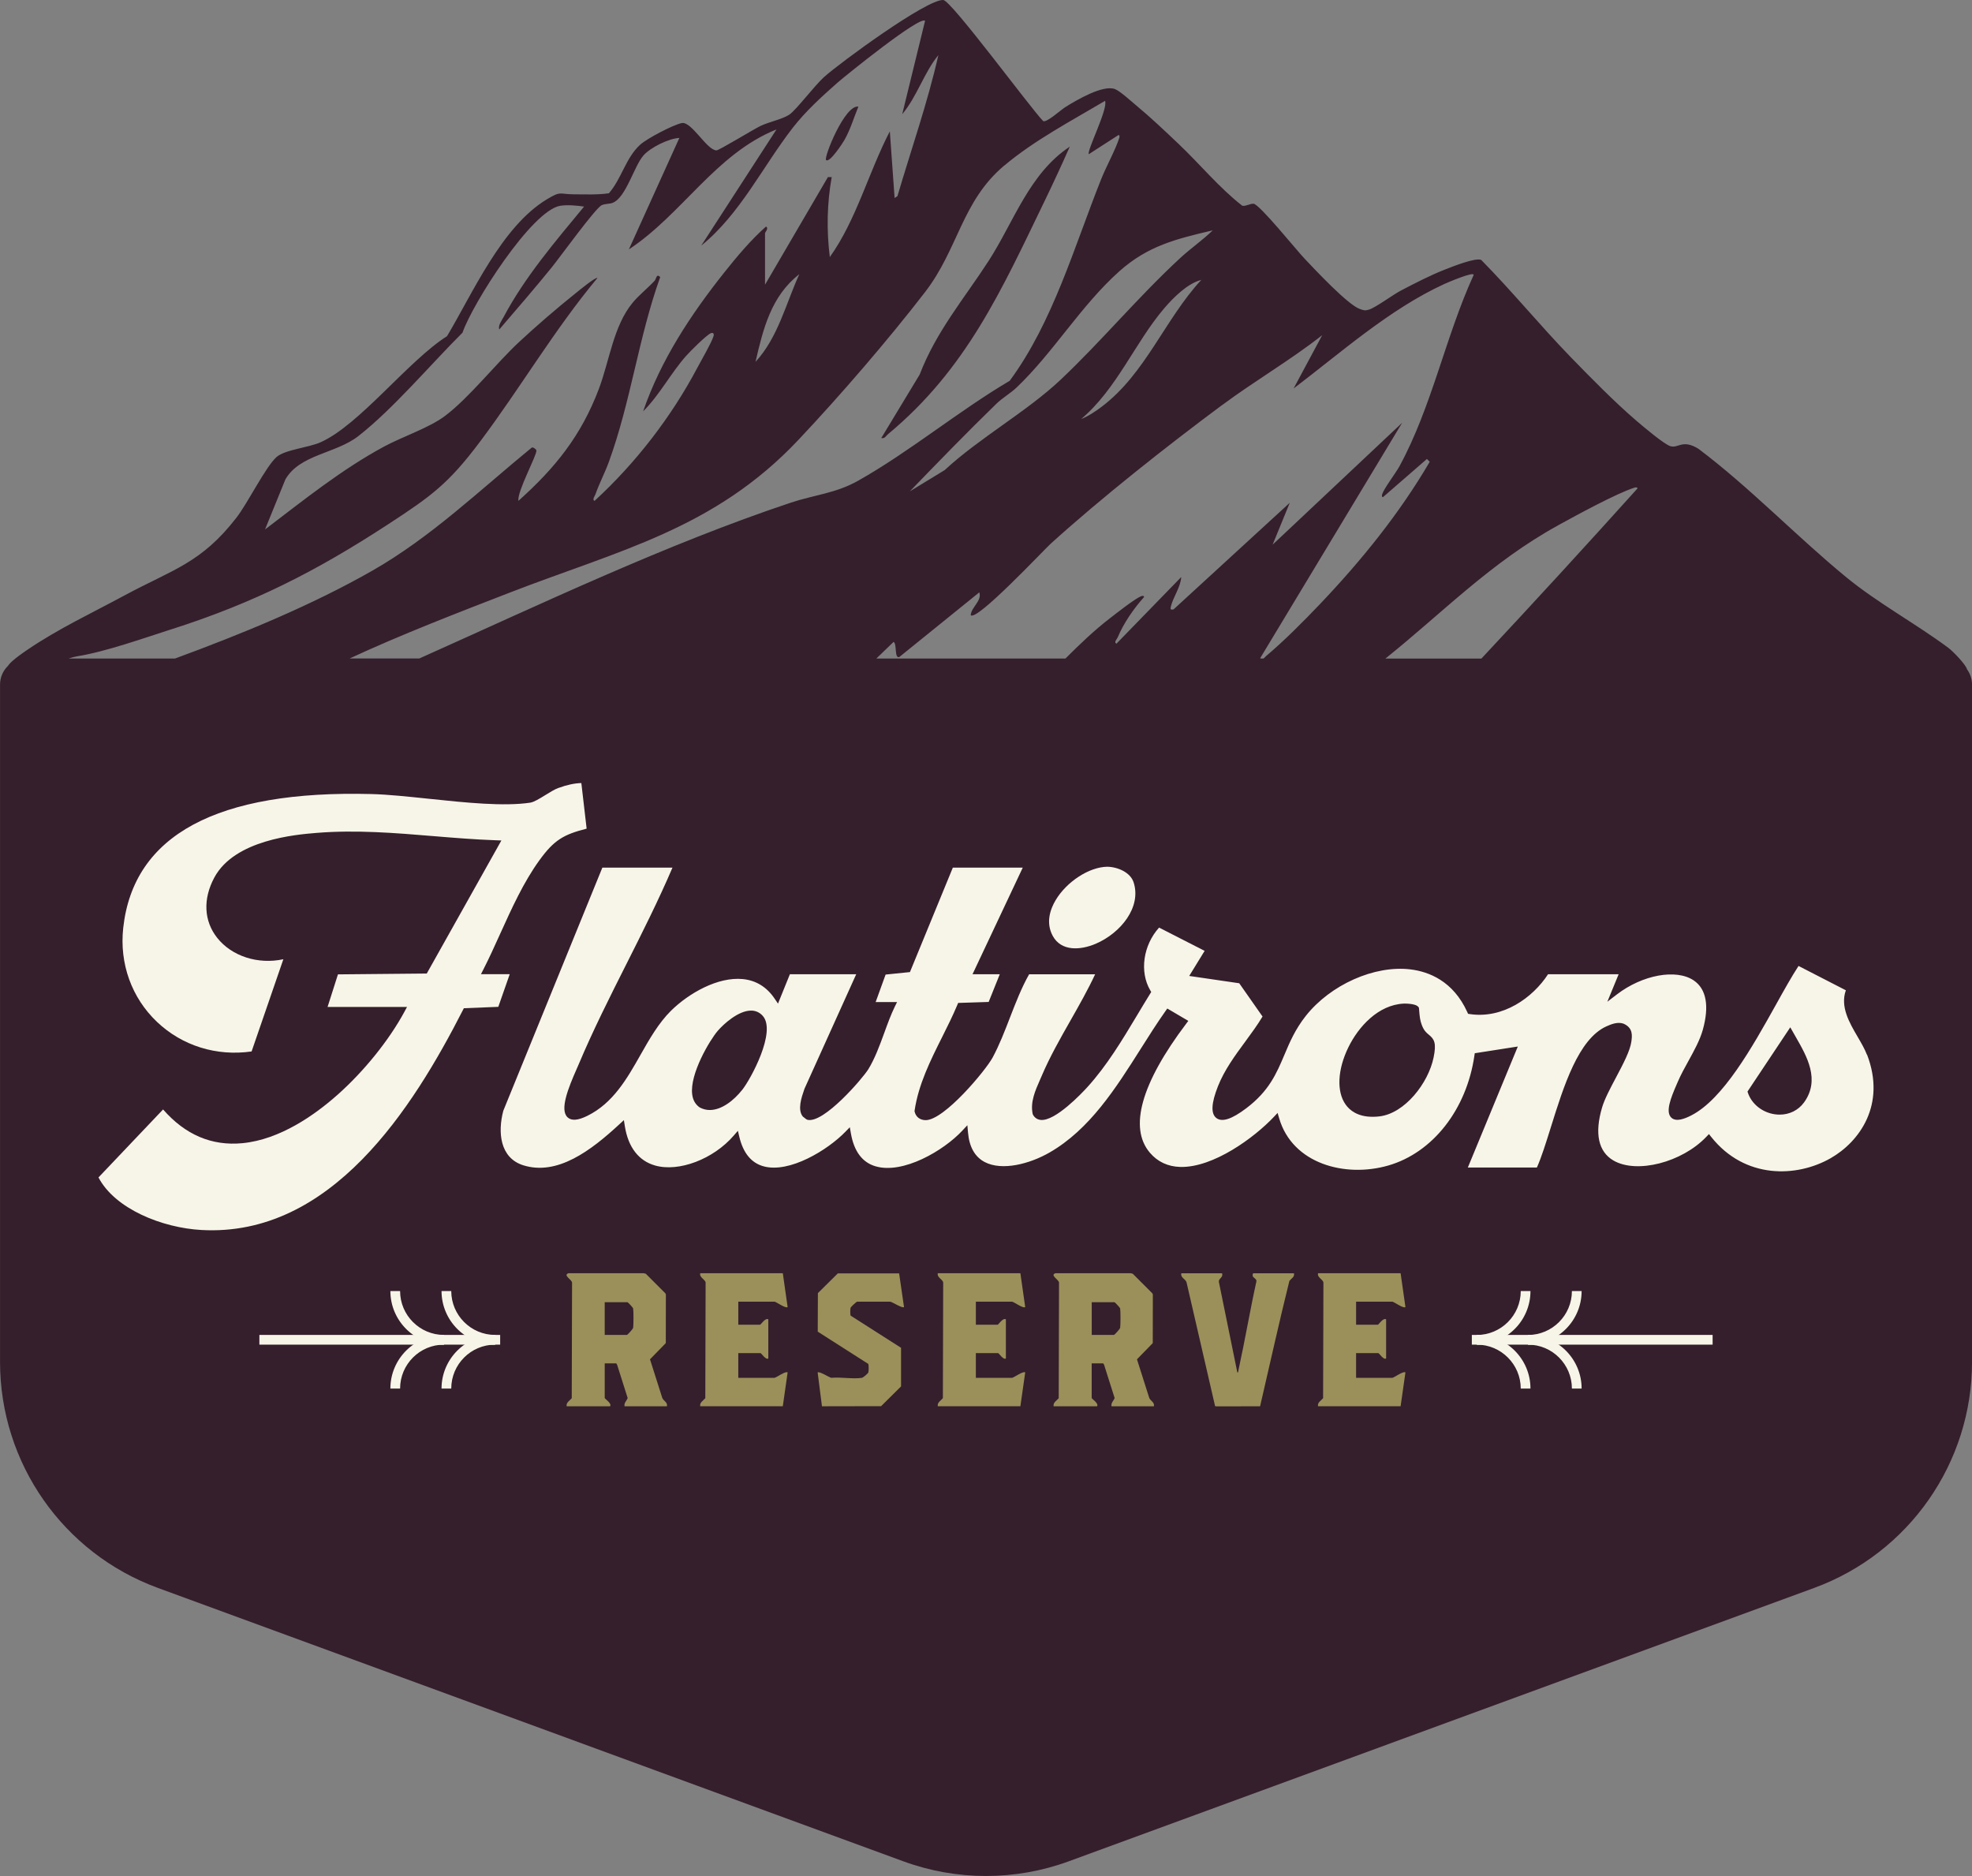
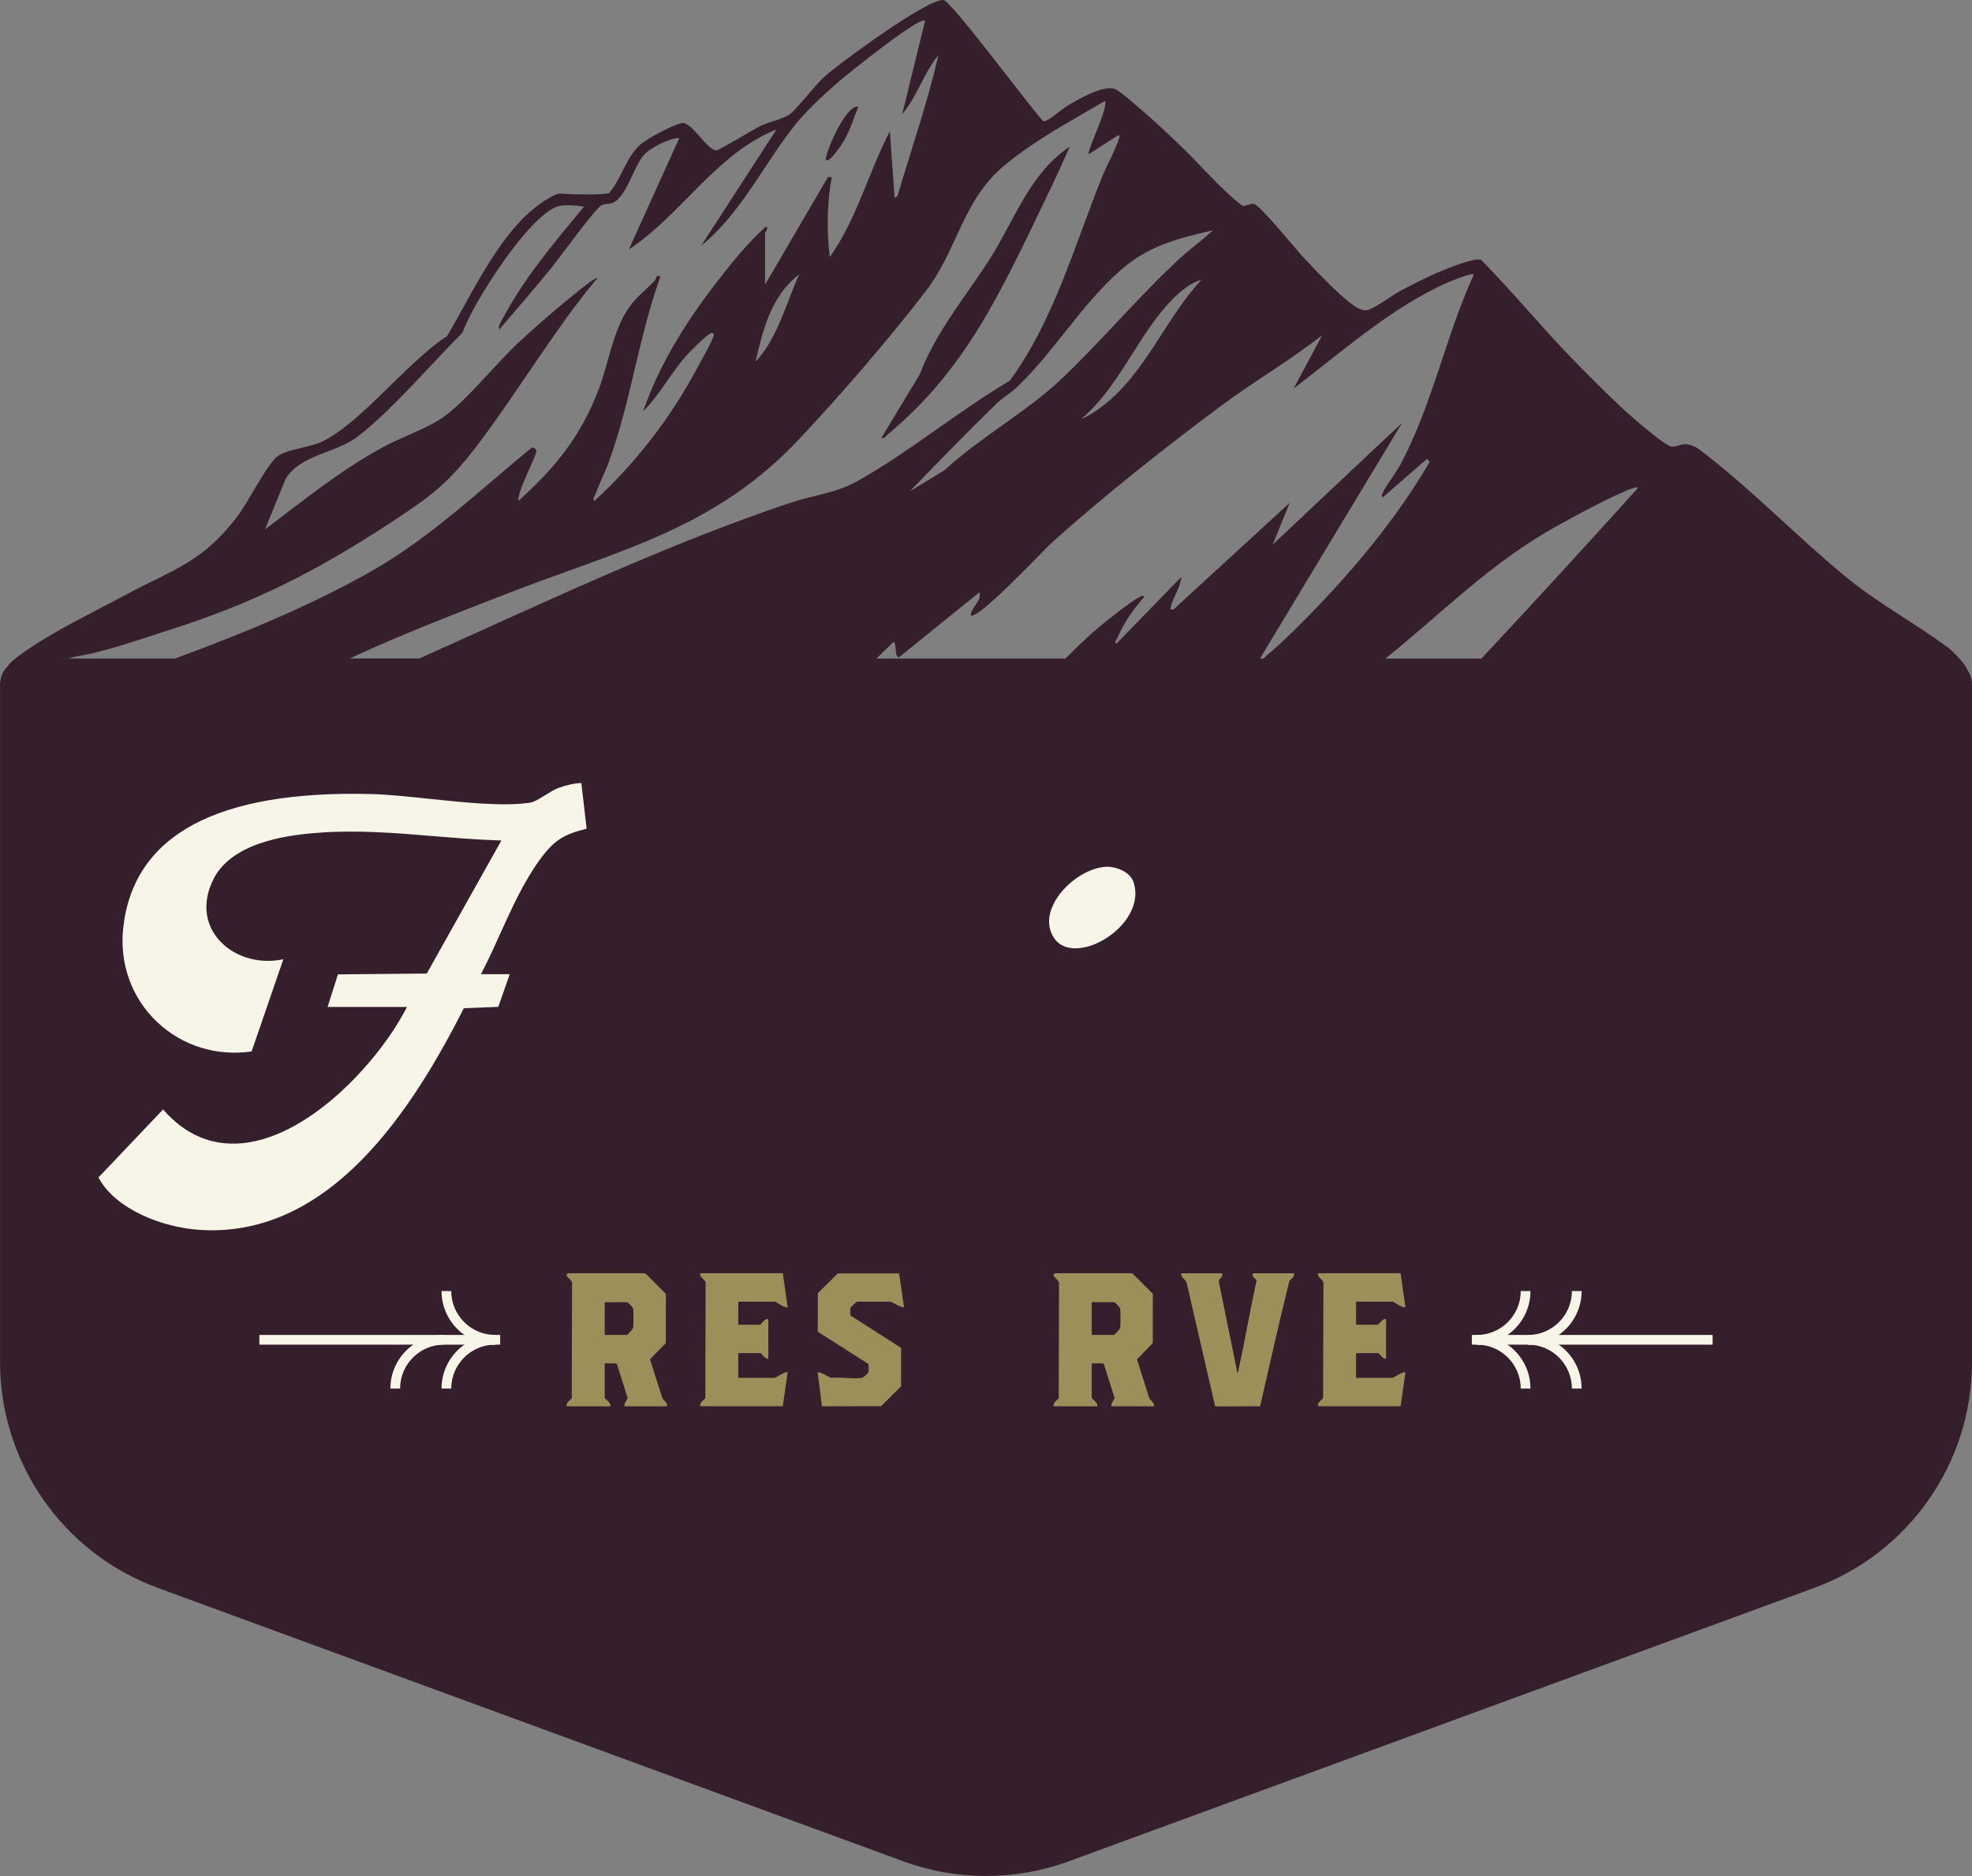
<svg xmlns="http://www.w3.org/2000/svg" id="Layer_2" data-name="Layer 2" viewBox="0 0 499.19 474.83">
  <rect x="0" y="0" width="499.19" height="474.83" fill="#808080" stroke="none" />
  <defs>
    <style>
      .cls-1 {
        fill: #351f2c;
      }

      .cls-2 {
        fill: #f7f5e8;
      }

      .cls-3 {
        fill: #9b905a;
      }
    </style>
  </defs>
  <g id="Layer_1-2" data-name="Layer 1">
    <g>
      <g>
        <path class="cls-1" d="M223.08,110.87c.91.21,1.14-.51,1.69-.96,19.89-16.52,28.73-36.44,39.71-59.13,2.18-4.51,4.3-9.09,6.33-13.67-10.3,6.84-14.17,19.05-20.53,28.89-6.17,9.54-13.25,17.81-17.48,28.81l-9.72,16.07Z" />
        <path class="cls-1" d="M213.82,35.33c1.44-2.55,2.35-5.63,3.47-8.34-3.44-.56-8.78,12.85-8.19,13.49.87.96,4.4-4.56,4.73-5.15Z" />
        <path class="cls-1" d="M497.91,169.39s.01,0,.02,0c-.39-1.3-3.6-4.57-4.69-5.39-8.31-6.18-17.96-11.39-25.93-17.94-12.59-10.34-24.28-22.62-37.41-32.5-4.06-2.46-5.02-.02-7.06-.63-1.6-.48-6.97-5.04-8.57-6.41-5.58-4.78-11.51-10.83-16.66-16.13-7.76-7.99-14.83-16.67-22.66-24.6-1.42-.66-7.33,1.71-9.14,2.42-3.77,1.47-7.51,3.42-11.11,5.29-2.11,1.09-6.42,4.33-8.17,4.87-1.05.32-1.34.16-2.29-.16-3.05-1.04-11.46-10.06-14.13-12.88-1.89-2-11.29-13.63-12.77-13.76-.88-.08-1.9.67-2.86.51-5.87-4.56-10.73-10.54-16.17-15.69-3.4-3.22-7.02-6.66-10.61-9.64-1.26-1.04-4.18-3.72-5.45-4.2-3.07-1.17-9.76,2.81-12.55,4.54-1.19.74-4.75,4-5.63,3.56C260.84,27.35,240.82.11,238.77,0c-4.19-.22-26.17,15.9-30.17,19.5-2.39,2.15-7.09,8.38-8.8,9.52-1.71,1.14-5.17,1.84-7.27,2.85-1.79.86-10.53,6.21-11.17,6.19-2.47-.06-6.31-7.43-8.8-6.91-2.22.47-8.73,3.88-10.49,5.46-3.66,3.3-4.73,8.64-7.94,12.31-2.94.42-5.98.27-8.94.26-3.67-.01-3.09-.96-6.84,1.32-11.36,6.9-18.63,23.6-25.19,34.59-9.8,6.2-22.09,22.4-31.98,26.84-3.06,1.38-9.09,1.88-11.19,3.76-2.77,2.49-7.23,11.59-10.17,15.38-8.92,11.5-16.12,13.08-28.17,19.57-8.32,4.49-16.93,8.52-24.74,13.84-3.4,2.31-4.52,3.44-4.88,4.05-1.24,1.2-2.02,2.87-2.02,4.73v171.46c0,25.56,15.95,48.39,39.94,57.19l188.68,69.19c13.54,4.97,28.41,4.97,41.95,0l188.68-69.19c23.99-8.8,39.94-31.64,39.94-57.19v-171.46c0-1.45-.49-2.78-1.28-3.87ZM394.4,132.97c4.55-2.5,14.87-8.14,19.38-9.55.25-.08.79-.13.71.23-13.02,14.47-26.19,28.82-39.49,43.04h-24.3c14.46-11.58,26.7-24.37,43.7-33.71ZM309.43,102.49c8.26-6.14,17.17-11.28,25.27-17.65l-7.24,13.49c12.07-9.15,24.28-20.08,38.16-26.45.56-.26,7.76-3.36,7.4-2.24-7.12,15.59-10.54,33.24-18.72,48.3-1.01,1.87-3.9,5.57-4.42,7.16-.08.24-.13.79.23.71l11.1-9.64.71.71c-7.65,13.08-17.28,24.98-27.71,35.94-4.26,4.47-9.04,9.29-13.74,13.26-.17.15-.39.42-.62.6h-.73s-.07-.06-.1-.12l35.92-59.55-32.79,30.85,4.34-10.6-29.42,26.99c-.71.11-.86.05-.69-.69.57-2.41,2.5-4.96,2.63-7.5l-16.4,16.87c-.72-.38.14-1.16.32-1.6,1.56-3.7,4.01-7.2,6.67-10.21.08-.36-.49-.32-.71-.23-1.69.7-6.2,4.27-7.91,5.59-4.02,3.09-7.68,6.61-11.27,10.2h-47.87c1.47-1.41,2.93-2.82,4.37-4.22.9.59.14,4.24,1.43,3.85l20.26-16.38c.73,2.16-2.05,3.74-2.17,5.78,1.5,1.63,18.56-16.57,20.24-18.09,12.89-11.67,29.44-24.73,43.45-35.14ZM273.7,106.05c9.01-7.62,13.58-19.29,20.97-27.97,2.31-2.71,5.93-6.36,9.41-7.22-9.25,10.03-14.05,23.6-25.11,32.02-1.5,1.14-3.5,2.5-5.26,3.17ZM306.97,58.32c-2.56,2.49-5.58,4.56-8.2,6.98-10.61,9.79-20.01,21.13-30.36,30.88-8.5,8.01-20.53,14.69-29.27,22.8l-8.83,5.39c7.22-7.46,14.47-14.95,21.93-22.19,1.45-1.41,3.62-2.69,5.08-4.08,9.36-8.9,16.28-20.74,26.02-29.43,7.22-6.44,14.36-8.19,23.63-10.36ZM254.19,41.94c7.6-6.41,17.01-11.35,25.54-16.41.83,1.99-4.74,12.82-4.1,13.49l7.47-4.82c.36-.08.31.47.23.71-.97,3.04-3.29,7.21-4.56,10.39-6.86,17.16-12.2,36.19-23.17,51.08-12.95,7.64-25.36,17.97-38.36,25.29-5.74,3.23-11.06,3.56-17.09,5.57-31.47,10.51-63.1,25.59-94.01,39.43h-17.64c12.99-6.03,27.23-11.52,40.42-16.63,27.82-10.78,51.89-16.12,73.18-38.69,10.56-11.2,22.65-25.21,32.05-37.39,8.46-10.96,9.28-22.96,20.04-32.04ZM191.25,91.59c1.93-8.36,3.97-16.65,11.08-22.18-3.4,7.47-5.4,16.03-11.08,22.18ZM43.59,159.22c20.73-6.64,36.4-14.61,54.56-26.45,11.03-7.19,15.38-10.33,23.37-20.99,10.19-13.57,18.82-28.35,29.71-41.41-.39-.37-4.87,3.33-5.53,3.86-4.69,3.75-9.84,8.19-14.24,12.28-5.93,5.51-12.7,14.18-18.83,18.78-4.04,3.03-10.73,5.22-15.41,7.74-10.78,5.82-20.41,13.6-30.13,20.98l5.16-12.68c3.67-6.34,12.75-6.49,18.46-10.95,8.85-6.91,18.34-18.19,26.37-26.18,2.5-7.31,17.55-31,24.78-32.12,1.85-.28,4.15-.06,5.99.21-7.29,8.83-14.91,17.72-20.33,27.88-.43.81-1.55,2.32-1.12,3.21,4.46-5.18,8.94-10.38,13.25-15.68,2-2.46,11.12-15.1,12.68-15.77.92-.4,1.96-.27,2.78-.6,3.38-1.35,5.38-9.27,7.78-11.99,1.79-2.03,6.45-4.32,9.08-4.42l-12.78,28.21c13.54-8.94,21.95-24.16,37.37-30.37l-19.05,29.41c9.86-7.98,15.56-20.04,23.19-29.85,3.22-4.14,7.35-7.91,11.29-11.38,1.89-1.66,20.89-17.03,22.18-15.66l-5.78,23.62c3.75-4.47,5.53-10.53,9.15-14.95-2.72,12.03-6.87,23.82-10.36,35.69l-.72.48-1.21-16.87c-5.4,10.39-8.43,22.34-15.19,31.82-.84-6.7-.72-13.59.48-20.25h-.96s-15.92,27.24-15.92,27.24v-13.02c0-.27,1.04-1.29.24-1.69-3.81,3.37-7.36,7.59-10.56,11.62-8.47,10.65-16.08,22.19-20.54,35.15,4.17-4.15,6.98-9.62,10.84-13.99,1.05-1.18,5.12-5.27,6.28-5.78.59-.26.89.1.71.71-.5,1.68-3.09,6.1-4.08,7.98-6.63,12.53-15.64,24.18-26.05,33.74-.66-.31.07-1.23.24-1.69.95-2.7,2.39-5.44,3.39-8.18,5.61-15.46,7.48-31.41,13-46.79-1.01-.97-.96.46-1.43.96-1.73,1.85-3.99,3.65-5.56,5.55-4.85,5.86-5.85,14.68-8.55,21.82-4.46,11.81-11.04,19.99-20.37,28.33-.31-2.46,4.69-11.5,4.57-12.78-.02-.2-.78-.89-1.18-.71-13.13,10.74-25.45,22.63-40.27,31.1-15.48,8.85-33.28,16.13-50.04,22.29h-26.95c.76-.25,1.51-.46,2.27-.58,7.17-1.16,16.87-4.61,23.97-6.89Z" />
      </g>
      <g>
        <g>
-           <path class="cls-2" d="M472.59,266.95c-.56-1.46-1.43-2.95-2.35-4.53-2.1-3.59-4.46-7.63-2.98-11.77l-11.98-6.16c-1.75,2.68-3.71,6.19-5.77,9.9-5.93,10.62-13.31,23.83-21.42,27.95-1.56.79-3.77,1.71-5.01.55-1.52-1.44-.21-4.85,1.39-8.51l.26-.6c.75-1.75,1.73-3.52,2.68-5.24,1.42-2.58,2.89-5.24,3.63-7.86,1.69-6.03.91-10.36-2.28-12.52-4.42-3-12.97-1.44-19.47,3.54l-2.41,1.85,2.86-6.96h-17.87c-3.9,5.99-11.44,11.33-19.81,10.08l-.44-.07-.18-.41c-3.6-7.94-9.81-10.27-14.4-10.83-9.09-1.1-20.25,3.86-26.52,11.81-2.67,3.39-4.05,6.65-5.38,9.8-2,4.73-3.89,9.2-9.7,13.57-3.63,2.74-6.09,3.54-7.52,2.45-1.44-1.1-1.31-3.73.39-8.04,1.63-4.12,4.31-7.77,6.91-11.3,1.59-2.17,3.1-4.22,4.38-6.36l-5.9-8.42-12.66-1.85,3.9-6.35-11.53-5.89c-4.02,4.45-5,11.17-2.24,15.87l.25.43-.26.42c-1.13,1.82-2.24,3.66-3.34,5.51-3.74,6.24-7.61,12.7-12.58,18.17-1.32,1.45-8.12,8.68-11.81,8.28-.84-.09-1.5-.54-1.93-1.29l-.09-.23c-.64-3.01.67-5.94,1.81-8.53.18-.4.35-.79.51-1.17,2.02-4.75,4.69-9.44,7.27-13.98,2.16-3.8,4.39-7.73,6.22-11.66h-16.71c-1.91,3.36-3.4,7.21-4.84,10.93-1.33,3.45-2.71,7.01-4.41,10.16-1.74,3.22-12.22,15.83-16.94,15.83h-.05c-1.39-.03-2.41-.81-2.73-2.1l-.04-.16.02-.16c.96-6.6,4.02-12.72,6.98-18.63,1.33-2.66,2.71-5.42,3.84-8.13l.2-.49,7.73-.25,2.81-7.01h-6.9l12.72-26.99h-17.7l-10.86,26.44-6.16.63-2.52,6.96h5.42l-.58,1.18c-.96,1.97-1.78,4.2-2.64,6.57-1.19,3.26-2.42,6.62-4.09,9.31-1.4,2.24-11.23,13.74-15.37,12.74l-.3-.14-.87-.68c-1.42-1.73-.32-4.91.34-6.81l.1-.28,13.07-28.93h-16.79l-3.01,7.43-.86-1.27c-1.99-2.94-4.7-4.61-8.04-4.94-6.32-.62-13.67,3.57-18.17,8-3.16,3.12-5.49,7.22-7.74,11.19-3.4,6-6.92,12.21-13.46,15.43-2.39,1.18-4.03,1.3-5.02.35-1.99-1.91.16-7.32,2.34-12.25.19-.43.36-.8.48-1.1,3.61-8.58,7.92-17.14,12.09-25.41,4.01-7.96,8.15-16.18,11.67-24.42h-17.75l-25.07,61.53c-1.44,5.4-.89,11.94,5.05,13.81,8.63,2.71,17.15-3.73,24.34-10.39l1.13-1.04.24,1.52c.84,5.34,3.5,8.79,7.67,9.97,6.02,1.71,14.76-1.62,19.9-7.58l1.05-1.21.37,1.56c.98,4.08,3.03,6.58,6.12,7.43,6.57,1.82,16.26-4.14,20.72-8.74l1.12-1.15.28,1.58c.79,4.52,2.88,7.32,6.21,8.3,6.94,2.07,17.25-3.92,22.01-9.04l1.26-1.35.16,1.84c.32,3.66,1.74,6.18,4.23,7.48,4.41,2.31,11.41.46,16.39-2.4,10.19-5.85,16.77-16.25,23.13-26.3,2.02-3.2,4.11-6.5,6.26-9.54l.44-.62,5.32,3.13-.55.73c-11.37,15.05-14.55,26.34-9.18,32.64,1.96,2.3,4.55,3.51,7.68,3.6,8.38.22,18.75-7.43,23.67-12.63l.98-1.04.4,1.37c3.36,11.49,16.67,15.09,27.61,11.94,11.27-3.25,19.83-14.17,21.81-27.82l.09-.6,10.9-1.7-12.65,30.62h17.48c1.16-2.59,2.3-6.26,3.51-10.12,3.28-10.5,6.99-22.39,14.08-25.6,1.31-.59,2.83-1.18,4.3-.7,2.51,1.08,2.22,3.09,2.02,4.56-.33,2.36-2.06,5.63-3.9,9.1-1.42,2.68-2.89,5.45-3.5,7.53-1.96,6.59-.97,11.24,2.88,13.47,5.89,3.41,17.32.49,23.51-6.02l.65-.68.59.74c8.49,10.69,21.61,10.28,30.21,5.37,7.29-4.16,14.09-13.52,9.23-26.2ZM187.88,275.85c-2.14,2.7-5.2,5.1-8.2,5.1-.86,0-1.72-.2-2.55-.64-1.11-.77-1.73-1.87-1.91-3.33-.65-5.16,4.44-13.71,6.48-16.08,1.51-1.75,5.2-5.08,8.36-5.11,1.15-.03,2.22.43,3.02,1.33,3.54,3.97-3.08,16.08-5.2,18.74ZM362.9,267.65c-1.32,6.47-7.28,14.18-13.74,14.92-.6.07-1.16.1-1.69.1-3.79,0-5.8-1.63-6.84-3.1-2.33-3.29-2.06-8.84.69-14.48,2.51-5.15,7.51-10.76,14.02-11.07.06,0,3.04-.1,3.72.87l.13.18.07.83c.11,1.33.19,2.37.69,3.64.54,1.36,1.15,1.87,1.75,2.36,1.38,1.14,1.95,2.08,1.2,5.75ZM456.66,279.05c-1.44,1.97-3.68,3.07-6.15,3.07-.42,0-.84-.03-1.26-.09-3.13-.46-5.79-2.57-6.76-5.36l-.13-.39,10.83-16.26,1.42,2.5c2.77,4.82,6.22,10.81,2.05,16.53Z" />
          <path class="cls-2" d="M121.74,246.59l.61-1.19c1.47-2.88,2.83-5.87,4.26-9.04,2.92-6.44,5.93-13.1,9.95-18.64,3.72-5.13,6.11-6.49,11.94-7.98l-1.34-11.54c-1.72.04-3.65.45-5.89,1.27-.86.31-2.07,1.06-3.24,1.78-1.54.95-2.88,1.77-3.81,1.91-6.69,1-16.32,0-25.62-.98-5.34-.56-10.38-1.09-14.53-1.2-39.15-1.02-60.32,10.38-62.88,33.91-.98,9,2.13,17.65,8.53,23.74,6.37,6.06,15.07,8.78,23.97,7.5l8.04-23.34c-6.42,1.38-13.06-.75-16.76-5.43-3.37-4.27-3.63-9.83-.71-15.26,5.16-9.59,20.69-10.86,25.79-11.28,9.97-.82,20,0,29.7.81,5.19.43,10.55.87,15.83,1.05l1.34.05-18.89,33.68-22.48.21-2.63,8.25h20.11l-.65,1.21c-3.89,7.2-10.22,15.06-16.94,21.02-5.72,5.08-14.54,11.33-24.07,12.25-7.74.75-14.49-2.12-20.09-8.54l-16.35,17.21c4.21,8.02,16.19,12.76,26.05,13.3,32.9,1.84,53.56-30.91,66.22-55.7l.22-.43,8.72-.35,2.89-8.26h-7.32Z" />
          <path class="cls-2" d="M277.38,238.87c6.33-2.72,11.64-9.29,9.57-15.58-.82-2.48-4.01-3.87-6.66-3.91-4.55.05-10.29,3.77-13.08,8.48-1.33,2.25-2.54,5.64-.73,9,2.15,4,7.04,3.66,10.9,2.01Z" />
        </g>
        <g id="_1XmLxz" data-name="1XmLxz">
          <g>
            <path class="cls-3" d="M292.1,355.94h-10.73c-.18-.85.51-1.36.79-2.08l-2.68-8.45-.21-.33h-2.92v8.76c0,.22,1.85,1.35,1.36,2.1h-11c-.16-.97.75-1.4,1.29-2.04l.08-29.26c-.06-.8-2.39-1.85-.9-2.38h19.02s.54.13.54.13l4.96,4.96.13.28-.02,12.32-4,4.1,3.1,9.75c.33.82,1.39,1.1,1.19,2.13ZM276.36,337.88h5.63c.12,0,1.52-1.48,1.57-1.83.1-.73.12-4.22-.01-4.89-.04-.2-1.32-1.56-1.42-1.56h-5.77v8.28Z" />
-             <path class="cls-3" d="M258.3,322.27l1.22,8.55c-.47.47-2.94-1.36-3.33-1.36h-9.16v5.84h5.5c.22,0,1.35-1.85,2.1-1.36v9.91c-.67.41-1.75-1.36-1.97-1.36h-5.63v6.25h9.16c.39,0,2.86-1.82,3.33-1.36l-1.22,8.55h-20.91c-.16-.97.75-1.4,1.29-2.04l.08-29.26c-.11-.85-1.64-1.26-1.36-2.37h20.91Z" />
            <g>
              <path class="cls-3" d="M168.83,355.94h-10.73c-.18-.85.51-1.36.79-2.08l-2.68-8.45-.21-.33h-2.92v8.76c0,.22,1.85,1.35,1.36,2.1h-11c-.16-.97.75-1.4,1.29-2.04l.08-29.26c-.06-.8-2.39-1.85-.9-2.38h19.02s.54.13.54.13l4.96,4.96.13.28-.02,12.32-4,4.1,3.1,9.75c.33.82,1.39,1.1,1.19,2.13ZM153.08,337.88h5.63c.12,0,1.52-1.48,1.57-1.83.1-.73.12-4.22-.01-4.89-.04-.2-1.32-1.56-1.42-1.56h-5.77v8.28Z" />
              <g>
                <path class="cls-3" d="M198.16,322.27l1.22,8.55c-.47.47-2.94-1.36-3.33-1.36h-9.16v5.84h5.5c.22,0,1.35-1.85,2.1-1.36v9.91c-.67.41-1.75-1.36-1.97-1.36h-5.63v6.25h9.16c.39,0,2.86-1.82,3.33-1.36l-1.22,8.55h-20.91c-.16-.97.75-1.4,1.29-2.04l.08-29.26c-.11-.85-1.64-1.26-1.36-2.37h20.91Z" />
                <path class="cls-3" d="M227.6,322.29l1.24,8.53c-.4.4-2.88-1.24-3.47-1.35h-8.41c-.2.03-1.54,1.3-1.63,1.49-.12.27-.14,1.88.02,2.05l12.74,8.13v9.77s-5.05,5-5.05,5l-14.97.03-1.09-8.55c.4-.4,2.88,1.24,3.47,1.35,2.35-.24,5.47.36,7.72,0,.35-.06,1.5-1.05,1.63-1.35.12-.27.14-2.01-.02-2.18l-12.78-8.16.04-9.75,5.05-5h15.5Z" />
              </g>
            </g>
            <g>
              <path class="cls-3" d="M309.35,322.27c.35,1.16-.93,1.24-.8,2.22l4.67,22.9c.27.1.28-.59.32-.77,1.62-7.39,2.87-14.87,4.5-22.26.17-.62-.79-.93-.92-1.36-.06-.2-.03-.72.18-.72h10.25c.21.95-.64,1.28-1.15,1.91-2.63,10.53-4.95,21.17-7.42,31.75l-11.19.02-.21-.09-7.22-31.31c-.3-.91-1.58-1.16-1.32-2.28h10.32Z" />
              <path class="cls-3" d="M354.55,322.27l1.22,8.55c-.47.47-2.94-1.36-3.33-1.36h-9.16v5.84h5.5c.22,0,1.35-1.85,2.1-1.36v9.91c-.67.41-1.75-1.36-1.97-1.36h-5.63v6.25h9.16c.39,0,2.86-1.82,3.33-1.36l-1.22,8.55h-20.91c-.16-.97.75-1.4,1.29-2.04l.08-29.26c-.11-.85-1.64-1.26-1.36-2.37h20.91Z" />
            </g>
          </g>
        </g>
        <g>
          <g>
            <rect class="cls-2" x="65.66" y="337.88" width="60.95" height="2.46" />
-             <path class="cls-2" d="M112.39,340.34c-7.48,0-13.57-6.09-13.57-13.57h2.46c0,6.12,4.98,11.11,11.11,11.11v2.46Z" />
            <path class="cls-2" d="M101.28,351.45h-2.46c0-7.48,6.09-13.57,13.57-13.57v2.46c-6.12,0-11.11,4.98-11.11,11.11Z" />
            <path class="cls-2" d="M125.34,340.34c-7.48,0-13.57-6.09-13.57-13.57h2.46c0,6.12,4.98,11.11,11.11,11.11v2.46Z" />
            <path class="cls-2" d="M114.23,351.45h-2.46c0-7.48,6.09-13.57,13.57-13.57v2.46c-6.12,0-11.11,4.98-11.11,11.11Z" />
          </g>
          <g>
            <rect class="cls-2" x="372.58" y="337.88" width="60.95" height="2.46" />
            <path class="cls-2" d="M386.8,337.88c7.48,0,13.57,6.09,13.57,13.57h-2.46c0-6.12-4.98-11.11-11.11-11.11v-2.46Z" />
            <path class="cls-2" d="M397.91,326.78h2.46c0,7.48-6.09,13.57-13.57,13.57v-2.46c6.12,0,11.11-4.98,11.11-11.11Z" />
            <path class="cls-2" d="M373.85,337.88c7.48,0,13.57,6.09,13.57,13.57h-2.46c0-6.12-4.98-11.11-11.11-11.11v-2.46Z" />
            <path class="cls-2" d="M384.96,326.78h2.46c0,7.48-6.09,13.57-13.57,13.57v-2.46c6.12,0,11.11-4.98,11.11-11.11Z" />
          </g>
        </g>
      </g>
    </g>
  </g>
</svg>